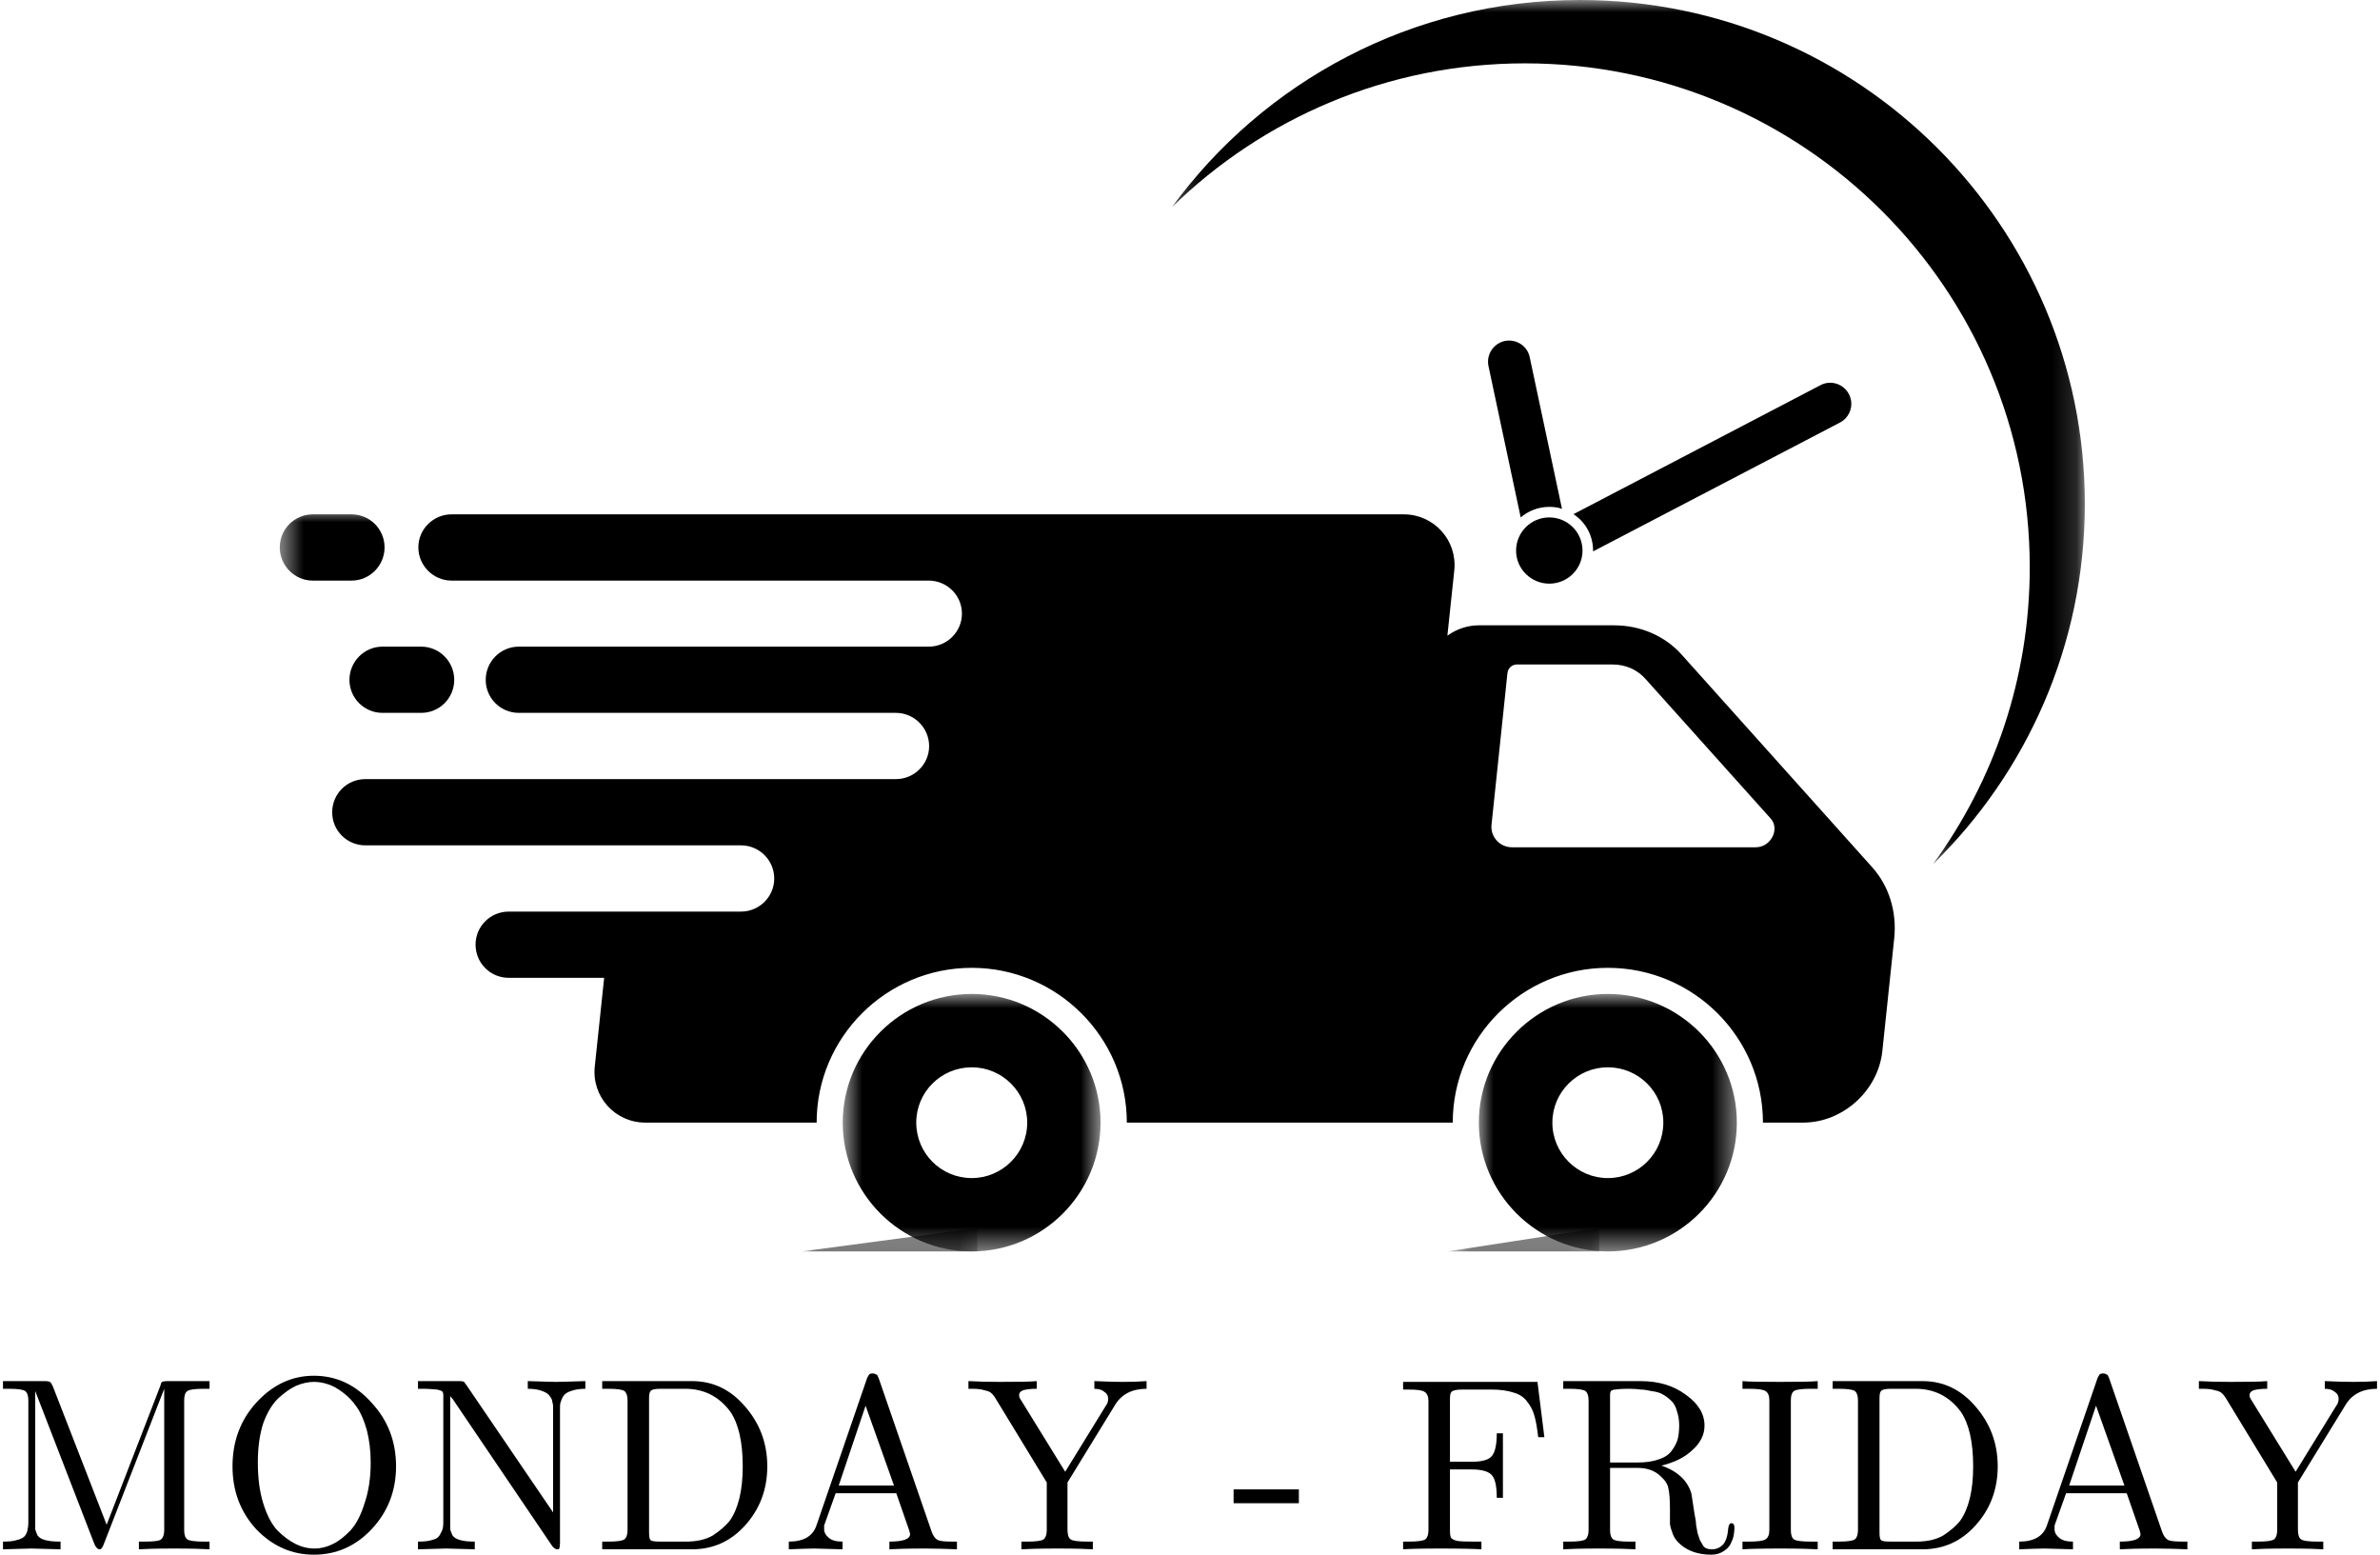
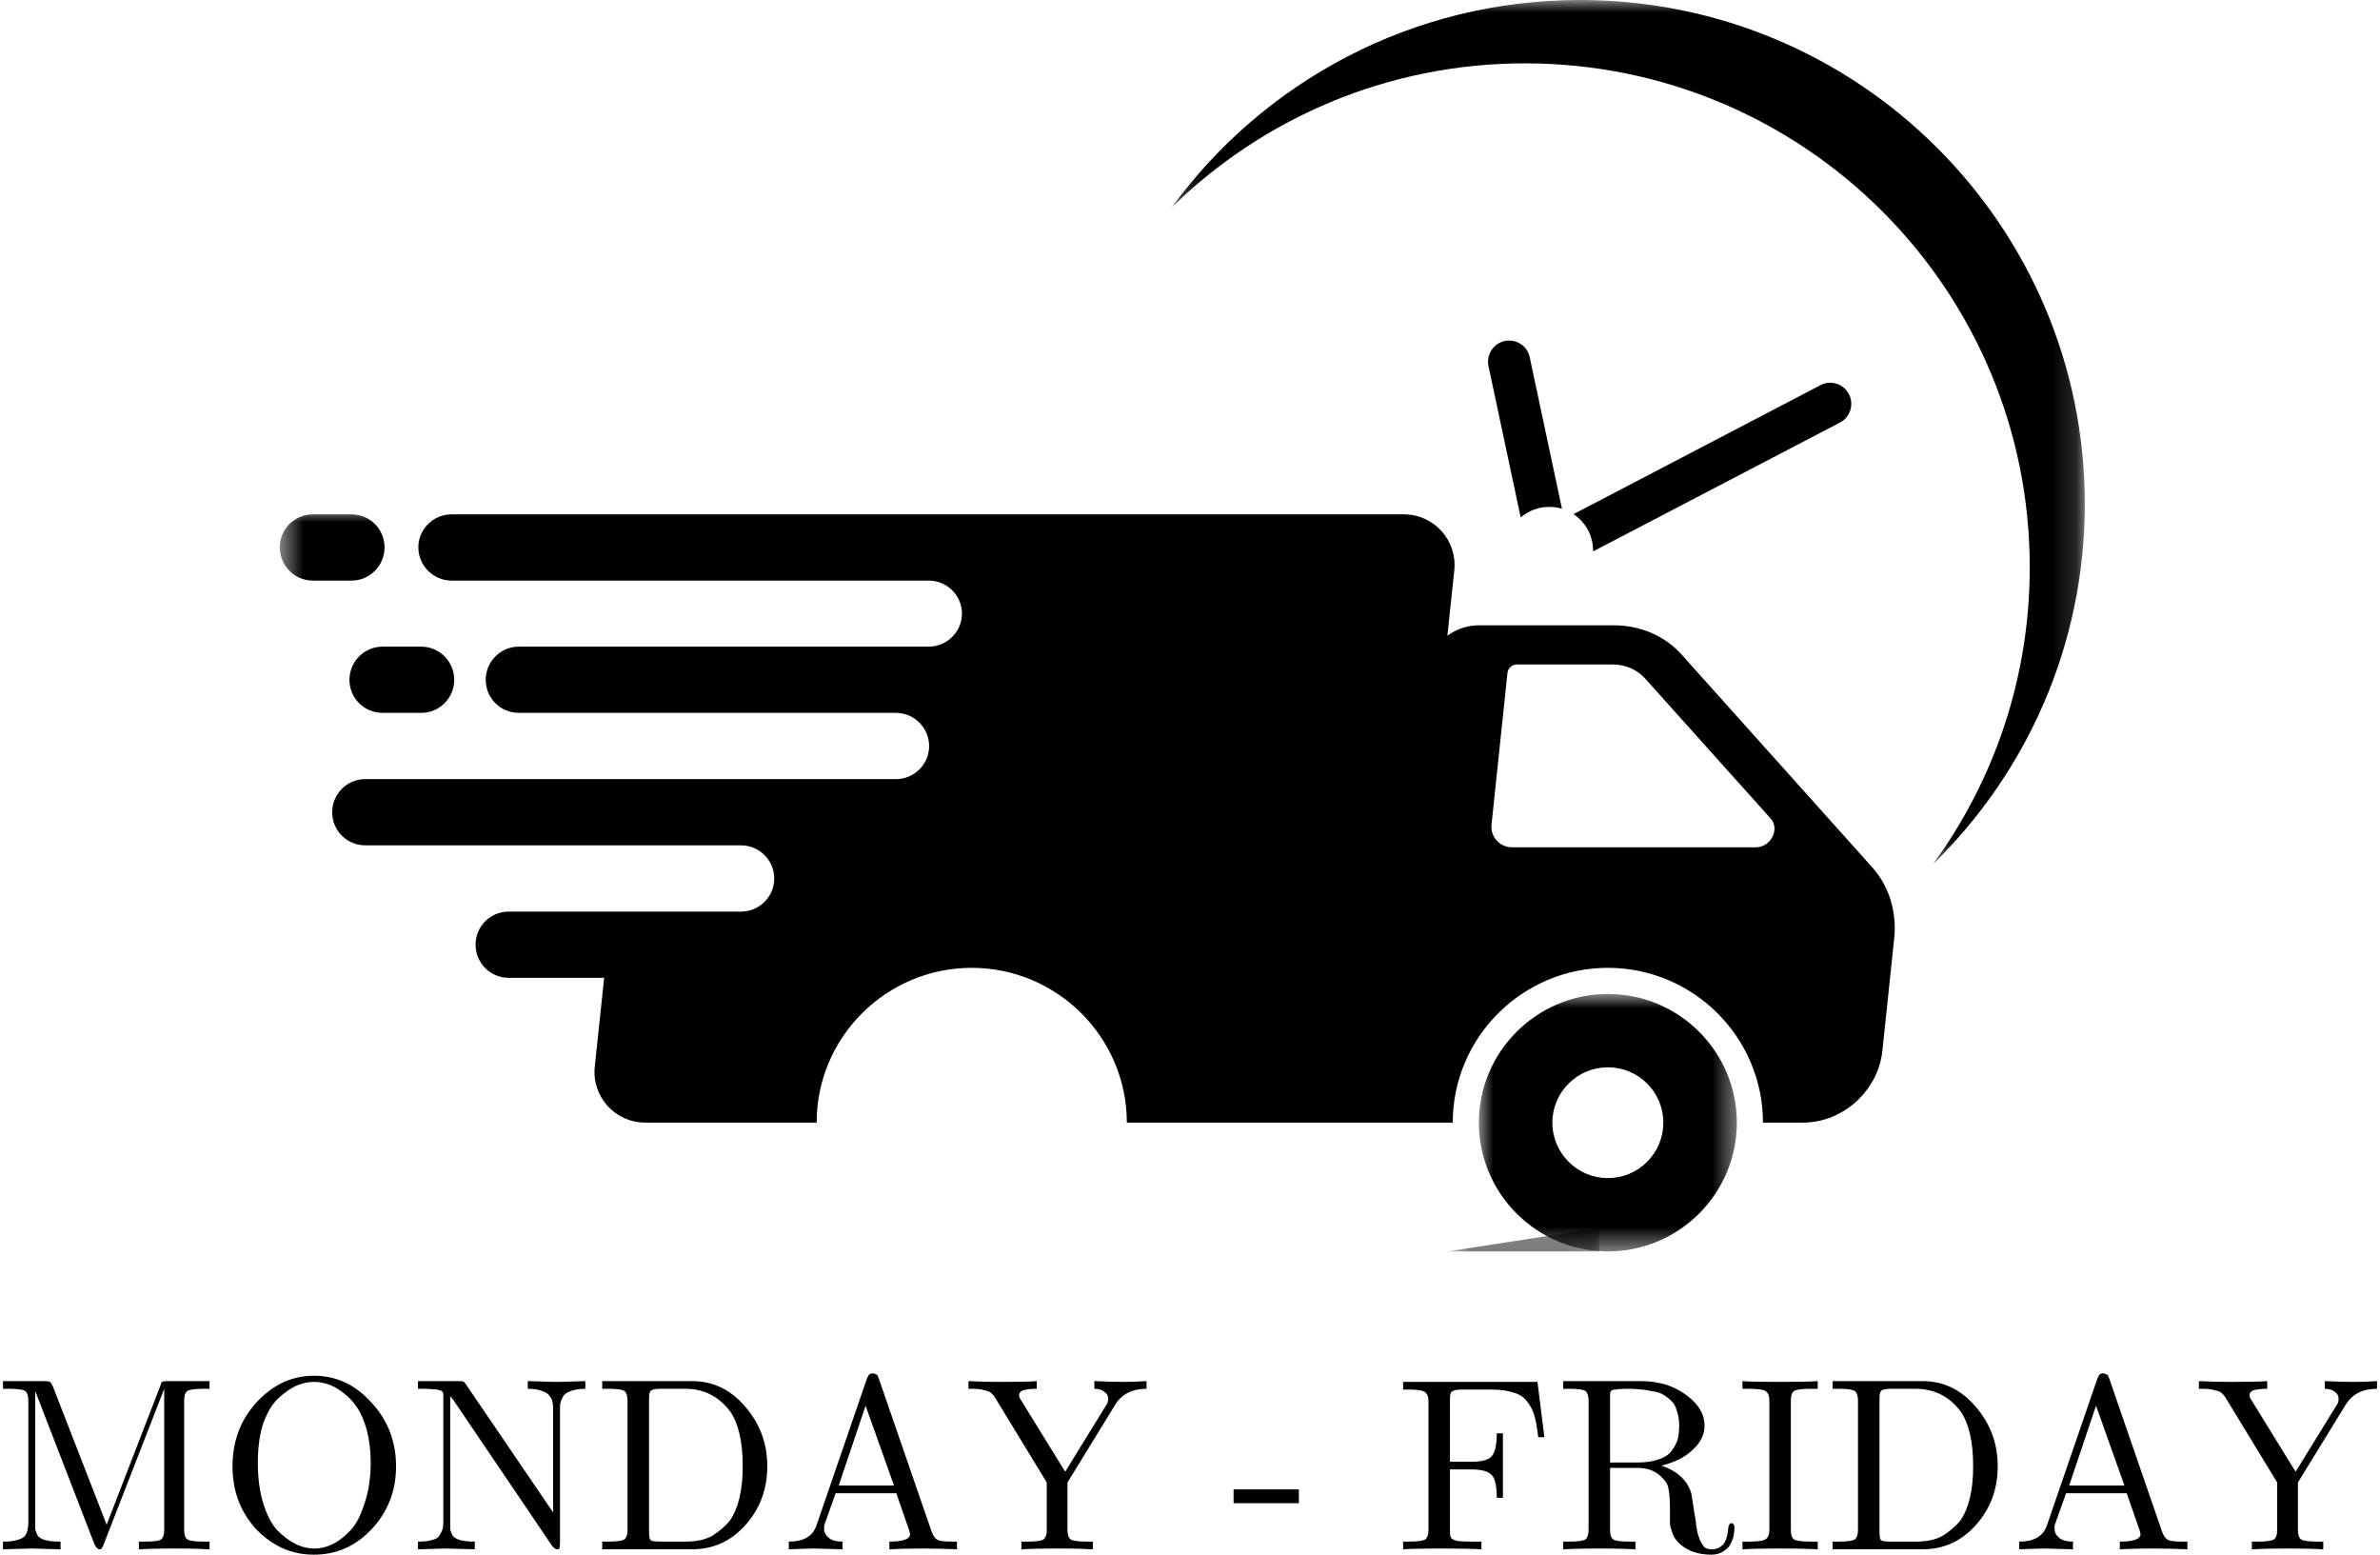
<svg xmlns="http://www.w3.org/2000/svg" fill="none" viewBox="0 0 98 64" height="64" width="98">
  <path fill="black" d="M72.299 34.879H62.254C61.756 34.879 61.36 34.444 61.416 33.946L62.072 27.702C62.088 27.513 62.261 27.355 62.451 27.355H66.411C66.933 27.355 67.415 27.568 67.747 27.939L72.908 33.693C73.303 34.128 72.916 34.879 72.299 34.879ZM77.097 35.709L69.24 26.944C68.553 26.177 67.549 25.742 66.458 25.742H60.894C60.42 25.742 59.969 25.9 59.598 26.169L59.883 23.474C60.009 22.241 59.045 21.174 57.804 21.174H18.594C17.843 21.174 17.226 21.782 17.226 22.533C17.226 23.284 17.843 23.901 18.594 23.901H38.242C38.993 23.901 39.609 24.509 39.609 25.26C39.609 26.011 38.993 26.62 38.242 26.62H21.36C20.609 26.62 20 27.236 20 27.987C20 28.738 20.609 29.346 21.36 29.346H36.891C37.642 29.346 38.258 29.963 38.258 30.714C38.258 31.465 37.642 32.073 36.891 32.073H15.045C14.286 32.073 13.678 32.682 13.678 33.441C13.678 34.191 14.286 34.8 15.045 34.8H30.512C31.263 34.8 31.88 35.408 31.88 36.167C31.88 36.918 31.263 37.527 30.512 37.527H20.949C20.19 37.527 19.582 38.135 19.582 38.886C19.582 39.645 20.19 40.253 20.949 40.253H24.877L24.49 43.913C24.363 45.146 25.328 46.213 26.569 46.213H33.626C33.626 42.704 36.488 39.842 40.013 39.842C43.53 39.842 46.399 42.704 46.399 46.213H59.819C59.819 42.704 62.688 39.842 66.205 39.842C69.73 39.842 72.592 42.704 72.592 46.213H74.251C75.879 46.213 77.334 44.901 77.508 43.273L77.998 38.617C78.108 37.527 77.784 36.483 77.097 35.709Z" />
  <mask height="12" width="12" y="40" x="60" maskUnits="userSpaceOnUse" style="mask-type:luminance" id="mask0_662_1682">
    <path fill="white" d="M60.831 40.886H71.556V51.516H60.831V40.886Z" />
  </mask>
  <g mask="url(#mask0_662_1682)">
    <path fill="black" d="M66.205 48.497C64.949 48.497 63.921 47.477 63.921 46.213C63.921 44.956 64.949 43.937 66.205 43.937C67.47 43.937 68.49 44.956 68.49 46.213C68.49 47.477 67.47 48.497 66.205 48.497ZM66.205 40.917C63.281 40.917 60.894 43.296 60.894 46.213C60.894 49.137 63.281 51.516 66.205 51.516C69.138 51.516 71.517 49.137 71.517 46.213C71.517 43.296 69.138 40.917 66.205 40.917Z" />
  </g>
  <mask height="12" width="12" y="40" x="34" maskUnits="userSpaceOnUse" style="mask-type:luminance" id="mask1_662_1682">
    <path fill="white" d="M34.693 40.886H45.355V51.516H34.693V40.886Z" />
  </mask>
  <g mask="url(#mask1_662_1682)">
-     <path fill="black" d="M40.013 48.497C38.748 48.497 37.728 47.477 37.728 46.213C37.728 44.956 38.748 43.937 40.013 43.937C41.269 43.937 42.297 44.956 42.297 46.213C42.297 47.477 41.269 48.497 40.013 48.497ZM40.013 40.917C37.08 40.917 34.701 43.296 34.701 46.213C34.701 49.137 37.08 51.516 40.013 51.516C42.937 51.516 45.316 49.137 45.316 46.213C45.316 43.296 42.937 40.917 40.013 40.917Z" />
-   </g>
+     </g>
  <mask height="6" width="7" y="20" x="11" maskUnits="userSpaceOnUse" style="mask-type:luminance" id="mask2_662_1682">
    <path fill="white" d="M11.52 20.984H17.1V25.031H11.52V20.984Z" />
  </mask>
  <g mask="url(#mask2_662_1682)">
    <path fill="black" d="M15.835 22.533C15.835 21.782 15.227 21.174 14.476 21.174H12.879C12.128 21.174 11.52 21.782 11.52 22.533C11.52 23.284 12.128 23.901 12.879 23.901H14.476C15.227 23.901 15.835 23.284 15.835 22.533Z" />
  </g>
  <path fill="black" d="M14.389 27.987C14.389 28.738 14.998 29.346 15.748 29.346H17.345C18.096 29.346 18.704 28.738 18.704 27.987C18.704 27.236 18.096 26.62 17.345 26.62H15.748C14.998 26.62 14.389 27.236 14.389 27.987Z" />
  <mask height="36" width="38" y="0" x="48" maskUnits="userSpaceOnUse" style="mask-type:luminance" id="mask3_662_1682">
    <path fill="white" d="M48.232 0H85.838V35.638H48.232V0Z" />
  </mask>
  <g mask="url(#mask3_662_1682)">
    <path fill="black" d="M65.059 0C58.151 0 52.034 3.359 48.256 8.528C52.002 4.869 57.132 2.608 62.791 2.608C74.275 2.608 83.578 11.895 83.578 23.355C83.578 27.924 82.1 32.144 79.594 35.575C83.451 31.804 85.846 26.556 85.846 20.747C85.846 9.287 76.535 0 65.059 0Z" />
  </g>
-   <path fill="black" d="M65.162 22.668C65.162 23.419 64.546 24.027 63.795 24.027C63.044 24.027 62.427 23.419 62.427 22.668C62.427 21.909 63.044 21.3 63.795 21.3C64.546 21.3 65.162 21.909 65.162 22.668Z" />
  <path fill="black" d="M76.132 16.226C75.911 15.799 75.382 15.633 74.963 15.855L64.791 21.166C65.281 21.49 65.597 22.035 65.597 22.668C65.597 22.676 65.597 22.691 65.597 22.699L75.761 17.396C76.188 17.175 76.354 16.645 76.132 16.226ZM61.961 14.037C61.495 14.14 61.194 14.598 61.289 15.064L62.617 21.3C62.933 21.032 63.344 20.866 63.795 20.866C63.977 20.866 64.15 20.889 64.317 20.945L62.989 14.709C62.894 14.235 62.428 13.942 61.961 14.037Z" />
  <mask height="2" width="9" y="50" x="32" maskUnits="userSpaceOnUse" style="mask-type:luminance" id="mask4_662_1682">
-     <path fill="white" d="M32.971 50.52H40.313V51.516H32.971V50.52Z" />
-   </mask>
+     </mask>
  <g mask="url(#mask4_662_1682)">
    <path fill="black" d="M40.242 50.552V51.516H33.018L40.242 50.552Z" />
  </g>
  <mask height="2" width="7" y="50" x="59" maskUnits="userSpaceOnUse" style="mask-type:luminance" id="mask5_662_1682">
    <path fill="white" d="M59.606 50.52H65.865V51.516H59.606V50.52Z" />
  </mask>
  <g mask="url(#mask5_662_1682)">
    <path fill="black" d="M65.85 50.552V51.516H59.606L65.85 50.552Z" />
  </g>
  <path fill="black" d="M0.123 63.779V63.462C0.353 63.462 0.542 63.447 0.692 63.399C0.858 63.36 0.977 63.297 1.04 63.21C1.103 63.107 1.135 63.02 1.135 62.957C1.151 62.894 1.167 62.814 1.167 62.704V57.645C1.167 57.456 1.119 57.329 1.04 57.266C0.953 57.203 0.732 57.171 0.376 57.171H0.123V56.855H1.831C1.957 56.855 2.028 56.871 2.052 56.887C2.091 56.91 2.131 56.974 2.178 57.076L4.391 62.767L6.604 57.045C6.62 56.966 6.644 56.91 6.668 56.887C6.707 56.871 6.794 56.855 6.921 56.855H8.628V57.171H8.406C8.027 57.171 7.79 57.203 7.711 57.266C7.624 57.329 7.584 57.456 7.584 57.645V62.988C7.584 63.178 7.624 63.304 7.711 63.368C7.79 63.431 8.027 63.462 8.406 63.462H8.628V63.779C8.375 63.763 7.885 63.747 7.173 63.747C6.454 63.747 5.972 63.763 5.719 63.779V63.462H5.972C6.351 63.462 6.573 63.431 6.636 63.368C6.715 63.304 6.762 63.178 6.762 62.988V57.171L4.265 63.589C4.217 63.715 4.17 63.779 4.107 63.779C4.02 63.779 3.949 63.708 3.885 63.557L1.451 57.266V62.704C1.451 62.814 1.451 62.894 1.451 62.957C1.467 63.02 1.499 63.107 1.546 63.21C1.609 63.297 1.712 63.36 1.862 63.399C2.028 63.447 2.242 63.462 2.494 63.462V63.779C1.775 63.763 1.372 63.747 1.293 63.747C1.206 63.747 0.819 63.763 0.123 63.779Z" />
  <path fill="black" d="M9.574 60.364C9.574 59.337 9.898 58.459 10.554 57.74C11.226 57.005 12.016 56.634 12.925 56.634C13.85 56.634 14.64 57.005 15.296 57.74C15.968 58.459 16.308 59.337 16.308 60.364C16.308 61.376 15.968 62.245 15.296 62.957C14.64 63.652 13.85 64 12.925 64C12.016 64 11.226 63.652 10.554 62.957C9.898 62.245 9.574 61.376 9.574 60.364ZM10.617 60.206C10.617 60.839 10.688 61.4 10.838 61.882C10.981 62.348 11.17 62.72 11.408 62.988C11.66 63.241 11.913 63.431 12.166 63.557C12.419 63.684 12.68 63.747 12.957 63.747C13.21 63.747 13.463 63.684 13.715 63.557C13.968 63.431 14.205 63.241 14.443 62.988C14.672 62.735 14.861 62.372 15.012 61.882C15.178 61.4 15.264 60.839 15.264 60.206C15.264 59.724 15.209 59.282 15.106 58.878C14.996 58.483 14.861 58.167 14.695 57.93C14.522 57.677 14.332 57.48 14.126 57.329C13.913 57.163 13.7 57.045 13.494 56.981C13.304 56.918 13.115 56.887 12.925 56.887C12.688 56.887 12.451 56.942 12.198 57.045C11.961 57.155 11.724 57.321 11.471 57.551C11.218 57.788 11.004 58.136 10.838 58.594C10.688 59.06 10.617 59.598 10.617 60.206Z" />
  <path fill="black" d="M17.211 63.779V63.462C17.44 63.462 17.63 63.447 17.78 63.399C17.946 63.36 18.049 63.297 18.096 63.21C18.159 63.107 18.199 63.02 18.222 62.957C18.238 62.894 18.254 62.814 18.254 62.704V57.424C18.254 57.345 18.23 57.29 18.191 57.266C18.167 57.25 18.104 57.227 18.001 57.203C17.788 57.187 17.622 57.171 17.495 57.171H17.211V56.855H18.918C19.021 56.855 19.084 56.871 19.108 56.887C19.123 56.91 19.155 56.95 19.202 57.013L22.775 62.261V57.93C22.775 57.827 22.759 57.756 22.743 57.709C22.743 57.645 22.712 57.574 22.648 57.487C22.585 57.385 22.474 57.313 22.332 57.266C22.182 57.203 21.985 57.171 21.732 57.171V56.855C22.443 56.879 22.838 56.887 22.901 56.887C22.98 56.887 23.383 56.879 24.103 56.855V57.171C23.866 57.171 23.668 57.203 23.502 57.266C23.352 57.313 23.249 57.385 23.186 57.487C23.138 57.574 23.107 57.645 23.091 57.709C23.067 57.756 23.059 57.827 23.059 57.93V63.526C23.059 63.636 23.044 63.708 23.028 63.747C23.028 63.771 22.996 63.779 22.933 63.779C22.886 63.779 22.822 63.739 22.743 63.652L18.633 57.582C18.586 57.543 18.554 57.503 18.538 57.456V62.704C18.538 62.814 18.538 62.894 18.538 62.957C18.554 63.02 18.586 63.107 18.633 63.21C18.697 63.297 18.799 63.36 18.95 63.399C19.115 63.447 19.313 63.462 19.55 63.462V63.779C18.855 63.763 18.459 63.747 18.38 63.747C18.294 63.747 17.906 63.763 17.211 63.779Z" />
  <path fill="black" d="M24.797 63.779V63.462H25.05C25.406 63.462 25.627 63.431 25.714 63.368C25.793 63.304 25.84 63.178 25.84 62.988V57.645C25.84 57.456 25.793 57.329 25.714 57.266C25.627 57.203 25.406 57.171 25.05 57.171H24.797V56.855H28.496C29.358 56.855 30.085 57.203 30.677 57.898C31.286 58.594 31.594 59.416 31.594 60.364C31.594 61.313 31.286 62.127 30.677 62.799C30.085 63.455 29.358 63.779 28.496 63.779H24.797ZM26.726 63.052C26.726 63.241 26.741 63.36 26.789 63.399C26.828 63.447 26.963 63.462 27.2 63.462H28.243C28.686 63.462 29.049 63.383 29.35 63.21C29.642 63.02 29.871 62.822 30.045 62.609C30.401 62.103 30.583 61.36 30.583 60.364C30.583 59.353 30.409 58.61 30.077 58.12C29.61 57.487 28.986 57.171 28.212 57.171H27.2C26.963 57.171 26.828 57.203 26.789 57.266C26.741 57.313 26.726 57.416 26.726 57.582V63.052Z" />
  <path fill="black" d="M32.48 63.779V63.462C33.089 63.462 33.468 63.241 33.618 62.799L35.705 56.729C35.745 56.65 35.776 56.594 35.8 56.571C35.816 56.555 35.871 56.539 35.958 56.539C35.997 56.539 36.029 56.555 36.053 56.571C36.069 56.571 36.092 56.586 36.116 56.602C36.132 56.626 36.148 56.65 36.148 56.665C36.148 56.665 36.156 56.689 36.179 56.729L38.361 63.051C38.424 63.225 38.503 63.336 38.614 63.399C38.716 63.447 38.93 63.462 39.246 63.462H39.404V63.779C38.977 63.763 38.55 63.747 38.108 63.747C37.365 63.747 36.875 63.763 36.622 63.779V63.462C37.191 63.462 37.475 63.36 37.475 63.146C37.475 63.146 37.46 63.107 37.444 63.02L36.906 61.471H34.409L33.935 62.799C33.935 62.822 33.935 62.878 33.935 62.957C33.935 63.083 33.998 63.202 34.124 63.304C34.251 63.415 34.44 63.462 34.693 63.462V63.779C34.037 63.763 33.65 63.747 33.524 63.747C33.286 63.747 32.939 63.763 32.48 63.779ZM34.535 61.155H36.812L35.642 57.867L34.535 61.155Z" />
  <path fill="black" d="M39.877 57.171V56.855C40.296 56.879 40.731 56.887 41.173 56.887C41.932 56.887 42.438 56.879 42.691 56.855V57.171C42.438 57.171 42.248 57.195 42.122 57.234C42.011 57.282 41.964 57.345 41.964 57.424C41.964 57.487 41.979 57.551 42.027 57.614L43.861 60.586L45.536 57.867C45.599 57.788 45.631 57.693 45.631 57.582C45.631 57.456 45.576 57.361 45.473 57.298C45.386 57.219 45.252 57.171 45.062 57.171V56.855C45.584 56.879 45.979 56.887 46.232 56.887C46.563 56.887 46.895 56.879 47.212 56.855V57.171C46.619 57.171 46.184 57.392 45.915 57.835L43.955 61.028V62.957C43.955 63.17 43.995 63.304 44.082 63.368C44.161 63.431 44.398 63.462 44.777 63.462H44.999V63.779C44.761 63.763 44.279 63.747 43.544 63.747C42.801 63.747 42.311 63.763 42.058 63.779V63.462H42.311C42.667 63.462 42.888 63.431 42.975 63.368C43.054 63.304 43.102 63.178 43.102 62.988V61.028L40.983 57.551C40.92 57.448 40.857 57.377 40.794 57.329C40.746 57.29 40.667 57.258 40.541 57.234C40.43 57.195 40.264 57.171 40.035 57.171H39.877Z" />
  <path fill="black" d="M50.795 61.882V61.313H53.483V61.882H50.795Z" />
  <path fill="black" d="M57.775 63.779V63.462H57.996C58.376 63.462 58.605 63.431 58.692 63.368C58.771 63.304 58.819 63.178 58.819 62.988V57.677C58.819 57.487 58.763 57.361 58.66 57.298C58.574 57.234 58.352 57.203 57.996 57.203H57.775V56.887H63.308L63.592 59.163H63.339C63.292 58.783 63.245 58.491 63.181 58.278C63.118 58.048 63.008 57.851 62.865 57.677C62.739 57.511 62.557 57.392 62.328 57.329C62.091 57.25 61.79 57.203 61.411 57.203H60.21C59.972 57.203 59.83 57.234 59.767 57.298C59.719 57.345 59.704 57.448 59.704 57.614V60.175H60.589C61.032 60.175 61.316 60.096 61.443 59.922C61.569 59.756 61.632 59.447 61.632 59.005H61.885V61.66H61.632C61.632 61.202 61.569 60.894 61.443 60.744C61.316 60.578 61.032 60.491 60.589 60.491H59.704V62.988C59.704 63.115 59.712 63.21 59.735 63.273C59.751 63.336 59.838 63.391 59.988 63.431C60.13 63.455 60.352 63.462 60.652 63.462H61V63.779C60.747 63.763 60.178 63.747 59.293 63.747C58.51 63.747 58.004 63.763 57.775 63.779Z" />
  <path fill="black" d="M64.369 63.779V63.462H64.622C64.978 63.462 65.199 63.431 65.286 63.368C65.365 63.304 65.412 63.178 65.412 62.988V57.645C65.412 57.456 65.365 57.329 65.286 57.266C65.199 57.203 64.978 57.171 64.622 57.171H64.369V56.855H67.562C68.297 56.855 68.921 57.045 69.427 57.424C69.933 57.788 70.186 58.207 70.186 58.689C70.186 59.068 70.012 59.408 69.68 59.7C69.364 60.001 68.937 60.206 68.416 60.333C69.088 60.57 69.498 60.957 69.649 61.502L69.775 62.324C69.815 62.514 69.838 62.664 69.838 62.767C69.854 62.854 69.878 62.972 69.901 63.115C69.941 63.241 69.973 63.336 69.996 63.399C70.036 63.462 70.075 63.542 70.123 63.621C70.162 63.684 70.218 63.731 70.281 63.747C70.344 63.771 70.415 63.779 70.502 63.779C70.668 63.779 70.818 63.715 70.945 63.589C71.071 63.447 71.142 63.21 71.166 62.894C71.182 62.767 71.229 62.704 71.293 62.704C71.372 62.704 71.419 62.767 71.419 62.894C71.419 62.98 71.403 63.083 71.387 63.21C71.364 63.32 71.324 63.431 71.261 63.557C71.198 63.684 71.087 63.787 70.945 63.873C70.818 63.953 70.66 64 70.471 64C69.941 64 69.522 63.858 69.206 63.589C69.056 63.462 68.953 63.328 68.89 63.178C68.827 63.012 68.779 62.862 68.763 62.735C68.763 62.609 68.763 62.411 68.763 62.135C68.763 61.739 68.74 61.455 68.7 61.281C68.677 61.115 68.574 60.949 68.384 60.775C68.147 60.546 67.831 60.428 67.436 60.428H66.297V62.988C66.297 63.178 66.337 63.304 66.424 63.368C66.503 63.431 66.724 63.462 67.088 63.462H67.341V63.779C67.088 63.763 66.59 63.747 65.855 63.747C65.112 63.747 64.622 63.763 64.369 63.779ZM66.297 60.206H67.404C67.76 60.206 68.052 60.167 68.289 60.08C68.542 60.001 68.716 59.882 68.827 59.732C68.953 59.566 69.032 59.408 69.079 59.258C69.119 59.092 69.143 58.902 69.143 58.689C69.143 58.459 69.111 58.262 69.048 58.088C69.001 57.898 68.921 57.756 68.795 57.645C68.684 57.543 68.574 57.456 68.447 57.392C68.337 57.329 68.194 57.29 68.005 57.266C67.831 57.227 67.689 57.203 67.562 57.203C67.451 57.187 67.309 57.171 67.119 57.171C66.78 57.171 66.582 57.187 66.519 57.203C66.432 57.203 66.369 57.227 66.329 57.266C66.305 57.313 66.297 57.353 66.297 57.392C66.297 57.44 66.297 57.503 66.297 57.582V60.206Z" />
  <path fill="black" d="M71.749 63.779V63.462H72.002C72.381 63.462 72.611 63.431 72.698 63.368C72.8 63.304 72.856 63.178 72.856 62.988V57.645C72.856 57.456 72.8 57.329 72.698 57.266C72.611 57.203 72.381 57.171 72.002 57.171H71.749V56.855C71.978 56.879 72.492 56.887 73.298 56.887C74.073 56.887 74.594 56.879 74.847 56.855V57.171H74.563C74.183 57.171 73.946 57.203 73.867 57.266C73.78 57.329 73.741 57.456 73.741 57.645V62.988C73.741 63.178 73.78 63.304 73.867 63.368C73.946 63.431 74.183 63.462 74.563 63.462H74.847V63.779C74.594 63.763 74.073 63.747 73.298 63.747C72.492 63.747 71.978 63.763 71.749 63.779Z" />
  <path fill="black" d="M75.462 63.779V63.462H75.715C76.071 63.462 76.292 63.431 76.379 63.368C76.458 63.304 76.505 63.178 76.505 62.988V57.645C76.505 57.456 76.458 57.329 76.379 57.266C76.292 57.203 76.071 57.171 75.715 57.171H75.462V56.855H79.161C80.022 56.855 80.75 57.203 81.342 57.898C81.951 58.594 82.259 59.416 82.259 60.364C82.259 61.313 81.951 62.127 81.342 62.799C80.75 63.455 80.022 63.779 79.161 63.779H75.462ZM77.391 63.052C77.391 63.241 77.406 63.36 77.454 63.399C77.493 63.447 77.628 63.462 77.865 63.462H78.908C79.351 63.462 79.714 63.383 80.015 63.21C80.307 63.02 80.536 62.822 80.71 62.609C81.066 62.103 81.248 61.36 81.248 60.364C81.248 59.353 81.074 58.61 80.742 58.12C80.275 57.487 79.651 57.171 78.876 57.171H77.865C77.628 57.171 77.493 57.203 77.454 57.266C77.406 57.313 77.391 57.416 77.391 57.582V63.052Z" />
  <path fill="black" d="M83.145 63.779V63.462C83.754 63.462 84.133 63.241 84.284 62.799L86.37 56.729C86.409 56.65 86.441 56.594 86.465 56.571C86.481 56.555 86.536 56.539 86.623 56.539C86.662 56.539 86.694 56.555 86.718 56.571C86.734 56.571 86.757 56.586 86.781 56.602C86.797 56.626 86.813 56.65 86.813 56.665C86.813 56.665 86.82 56.689 86.844 56.729L89.026 63.051C89.089 63.225 89.168 63.336 89.279 63.399C89.381 63.447 89.595 63.462 89.911 63.462H90.069V63.779C89.642 63.763 89.215 63.747 88.773 63.747C88.03 63.747 87.54 63.763 87.287 63.779V63.462C87.856 63.462 88.14 63.36 88.14 63.146C88.14 63.146 88.125 63.107 88.109 63.02L87.571 61.471H85.074L84.6 62.799C84.6 62.822 84.6 62.878 84.6 62.957C84.6 63.083 84.663 63.202 84.789 63.304C84.916 63.415 85.105 63.462 85.358 63.462V63.779C84.702 63.763 84.315 63.747 84.189 63.747C83.951 63.747 83.604 63.763 83.145 63.779ZM85.2 61.155H87.477L86.307 57.867L85.2 61.155Z" />
  <path fill="black" d="M90.542 57.171V56.855C90.961 56.879 91.396 56.887 91.838 56.887C92.597 56.887 93.103 56.879 93.356 56.855V57.171C93.103 57.171 92.913 57.195 92.787 57.234C92.676 57.282 92.629 57.345 92.629 57.424C92.629 57.487 92.644 57.551 92.692 57.614L94.525 60.586L96.201 57.867C96.264 57.788 96.296 57.693 96.296 57.582C96.296 57.456 96.241 57.361 96.138 57.298C96.051 57.219 95.917 57.171 95.727 57.171V56.855C96.249 56.879 96.644 56.887 96.897 56.887C97.229 56.887 97.561 56.879 97.877 56.855V57.171C97.284 57.171 96.849 57.392 96.581 57.835L94.62 61.028V62.957C94.62 63.17 94.66 63.304 94.747 63.368C94.826 63.431 95.063 63.462 95.442 63.462H95.664V63.779C95.427 63.763 94.944 63.747 94.209 63.747C93.466 63.747 92.976 63.763 92.724 63.779V63.462H92.976C93.332 63.462 93.553 63.431 93.64 63.368C93.719 63.304 93.767 63.178 93.767 62.988V61.028L91.649 57.551C91.585 57.448 91.522 57.377 91.459 57.329C91.412 57.29 91.332 57.258 91.206 57.234C91.095 57.195 90.929 57.171 90.7 57.171H90.542Z" />
</svg>